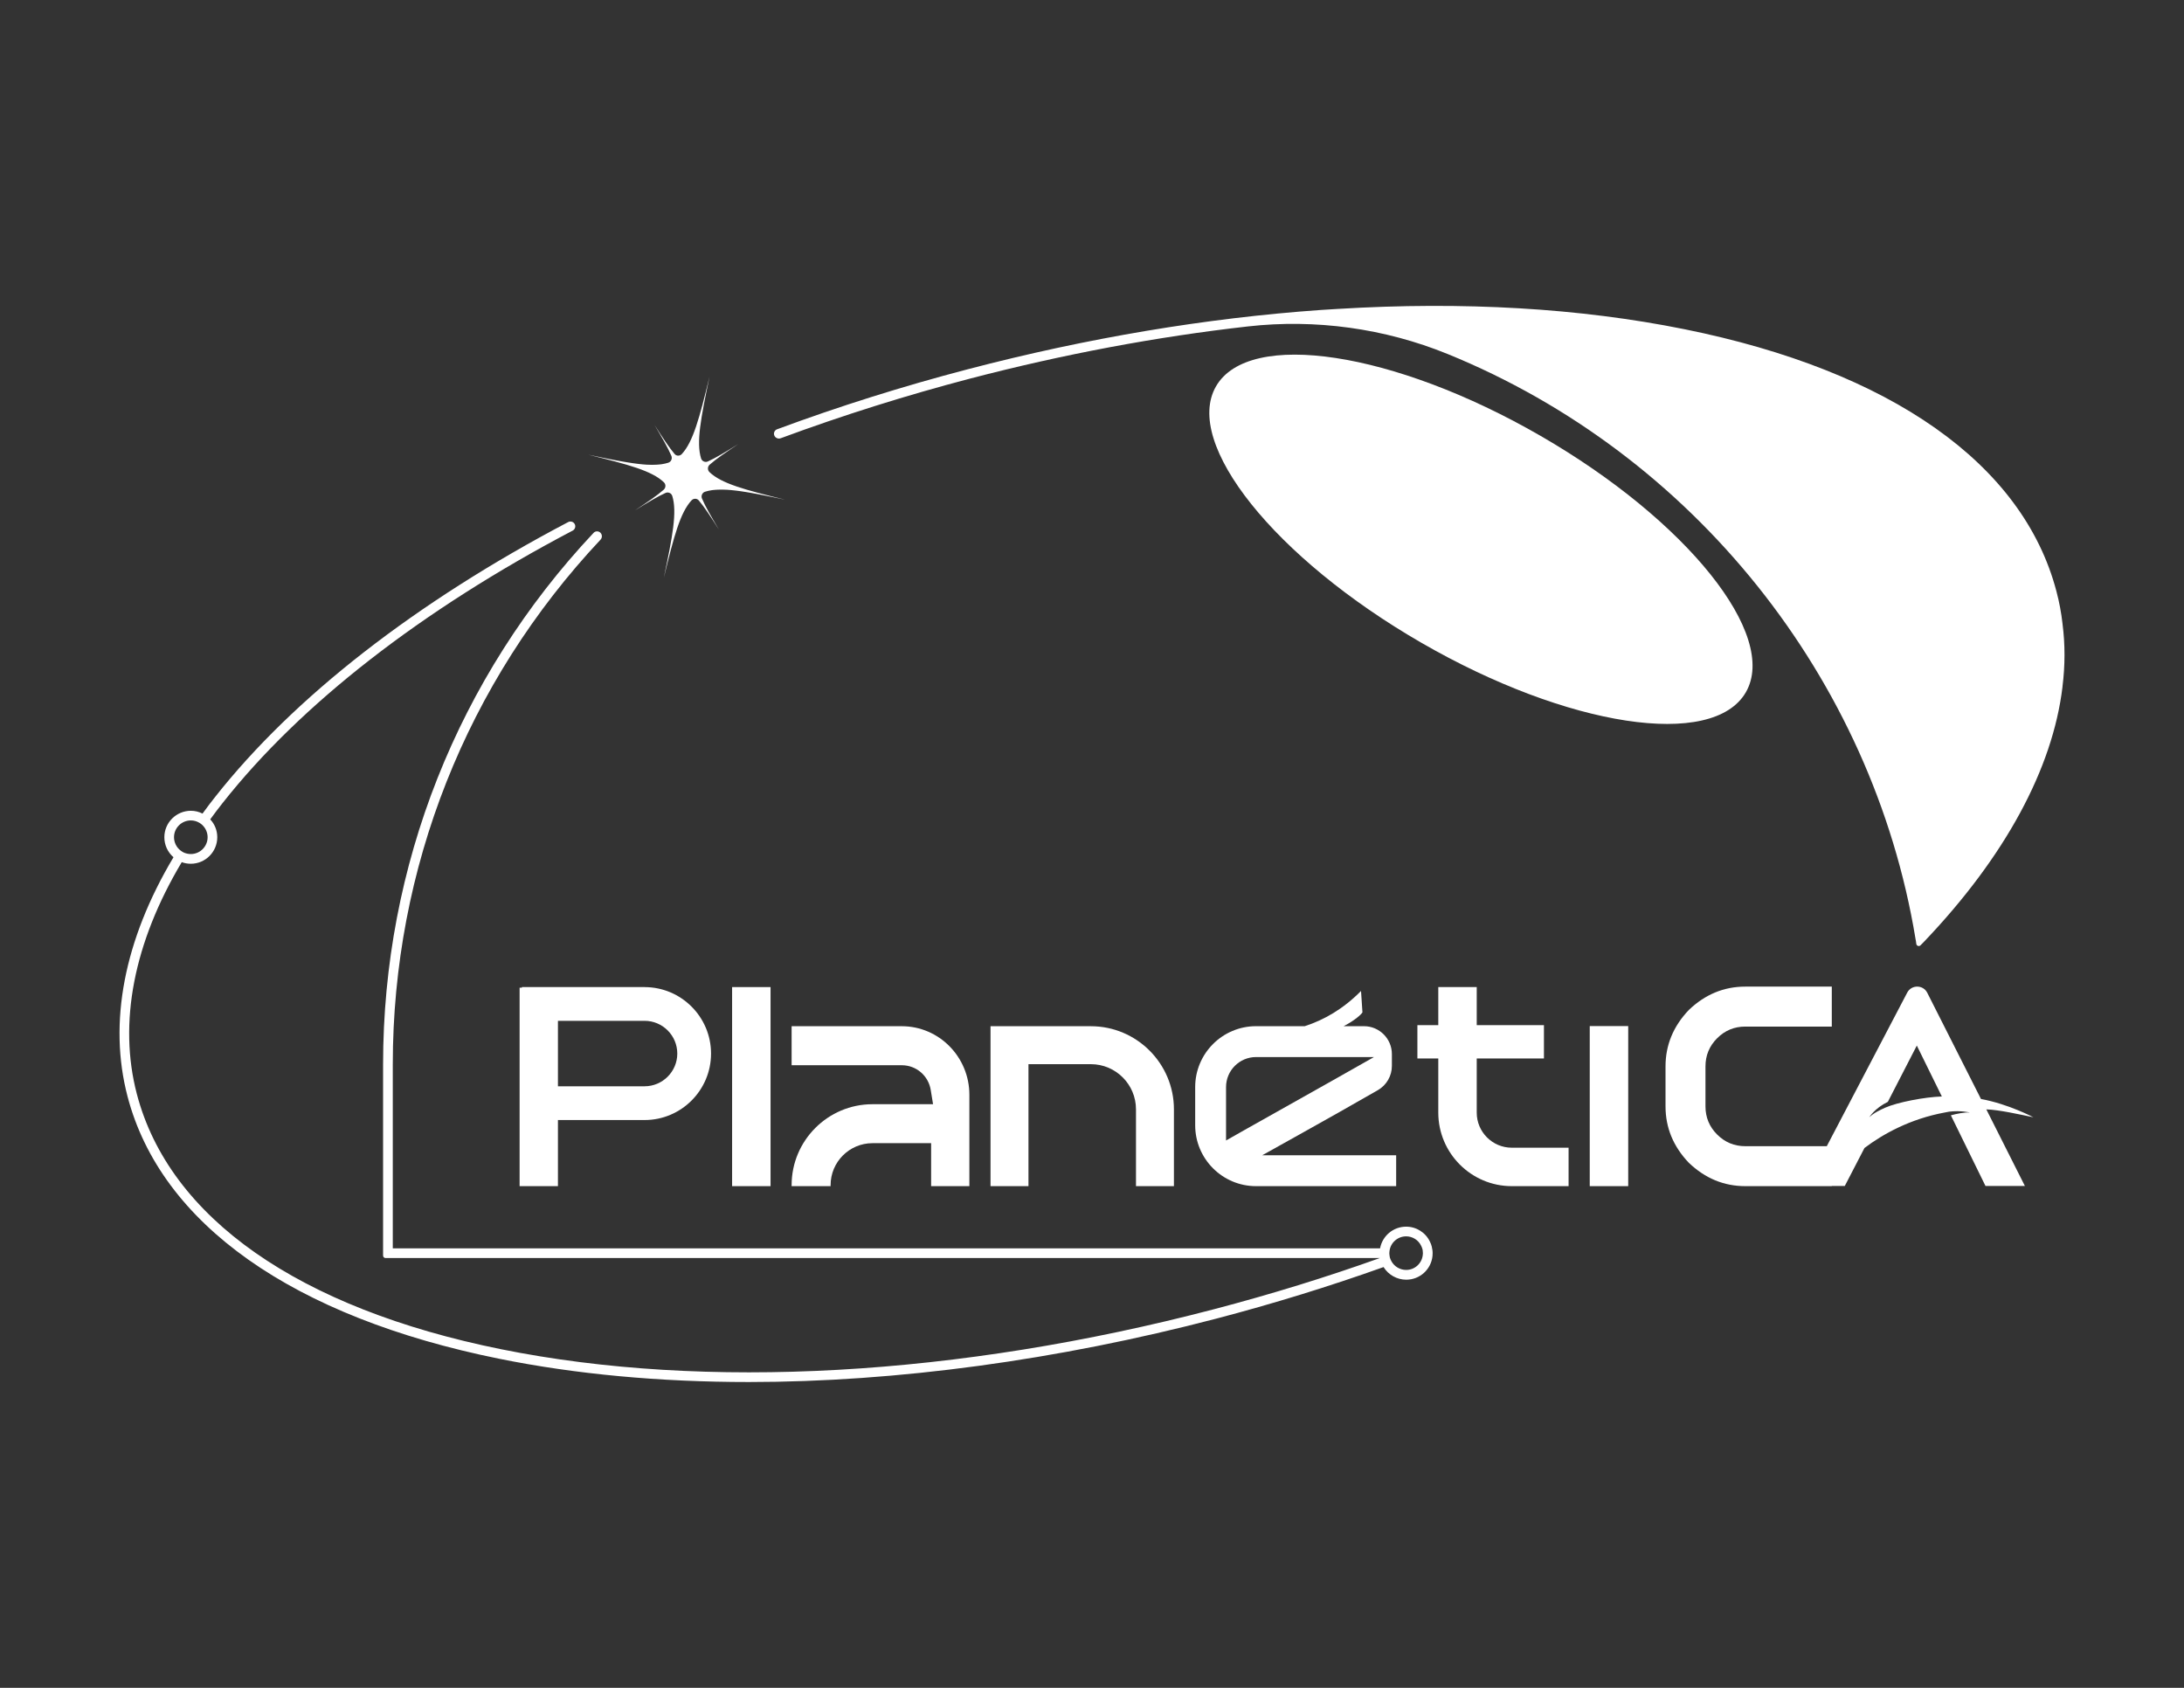
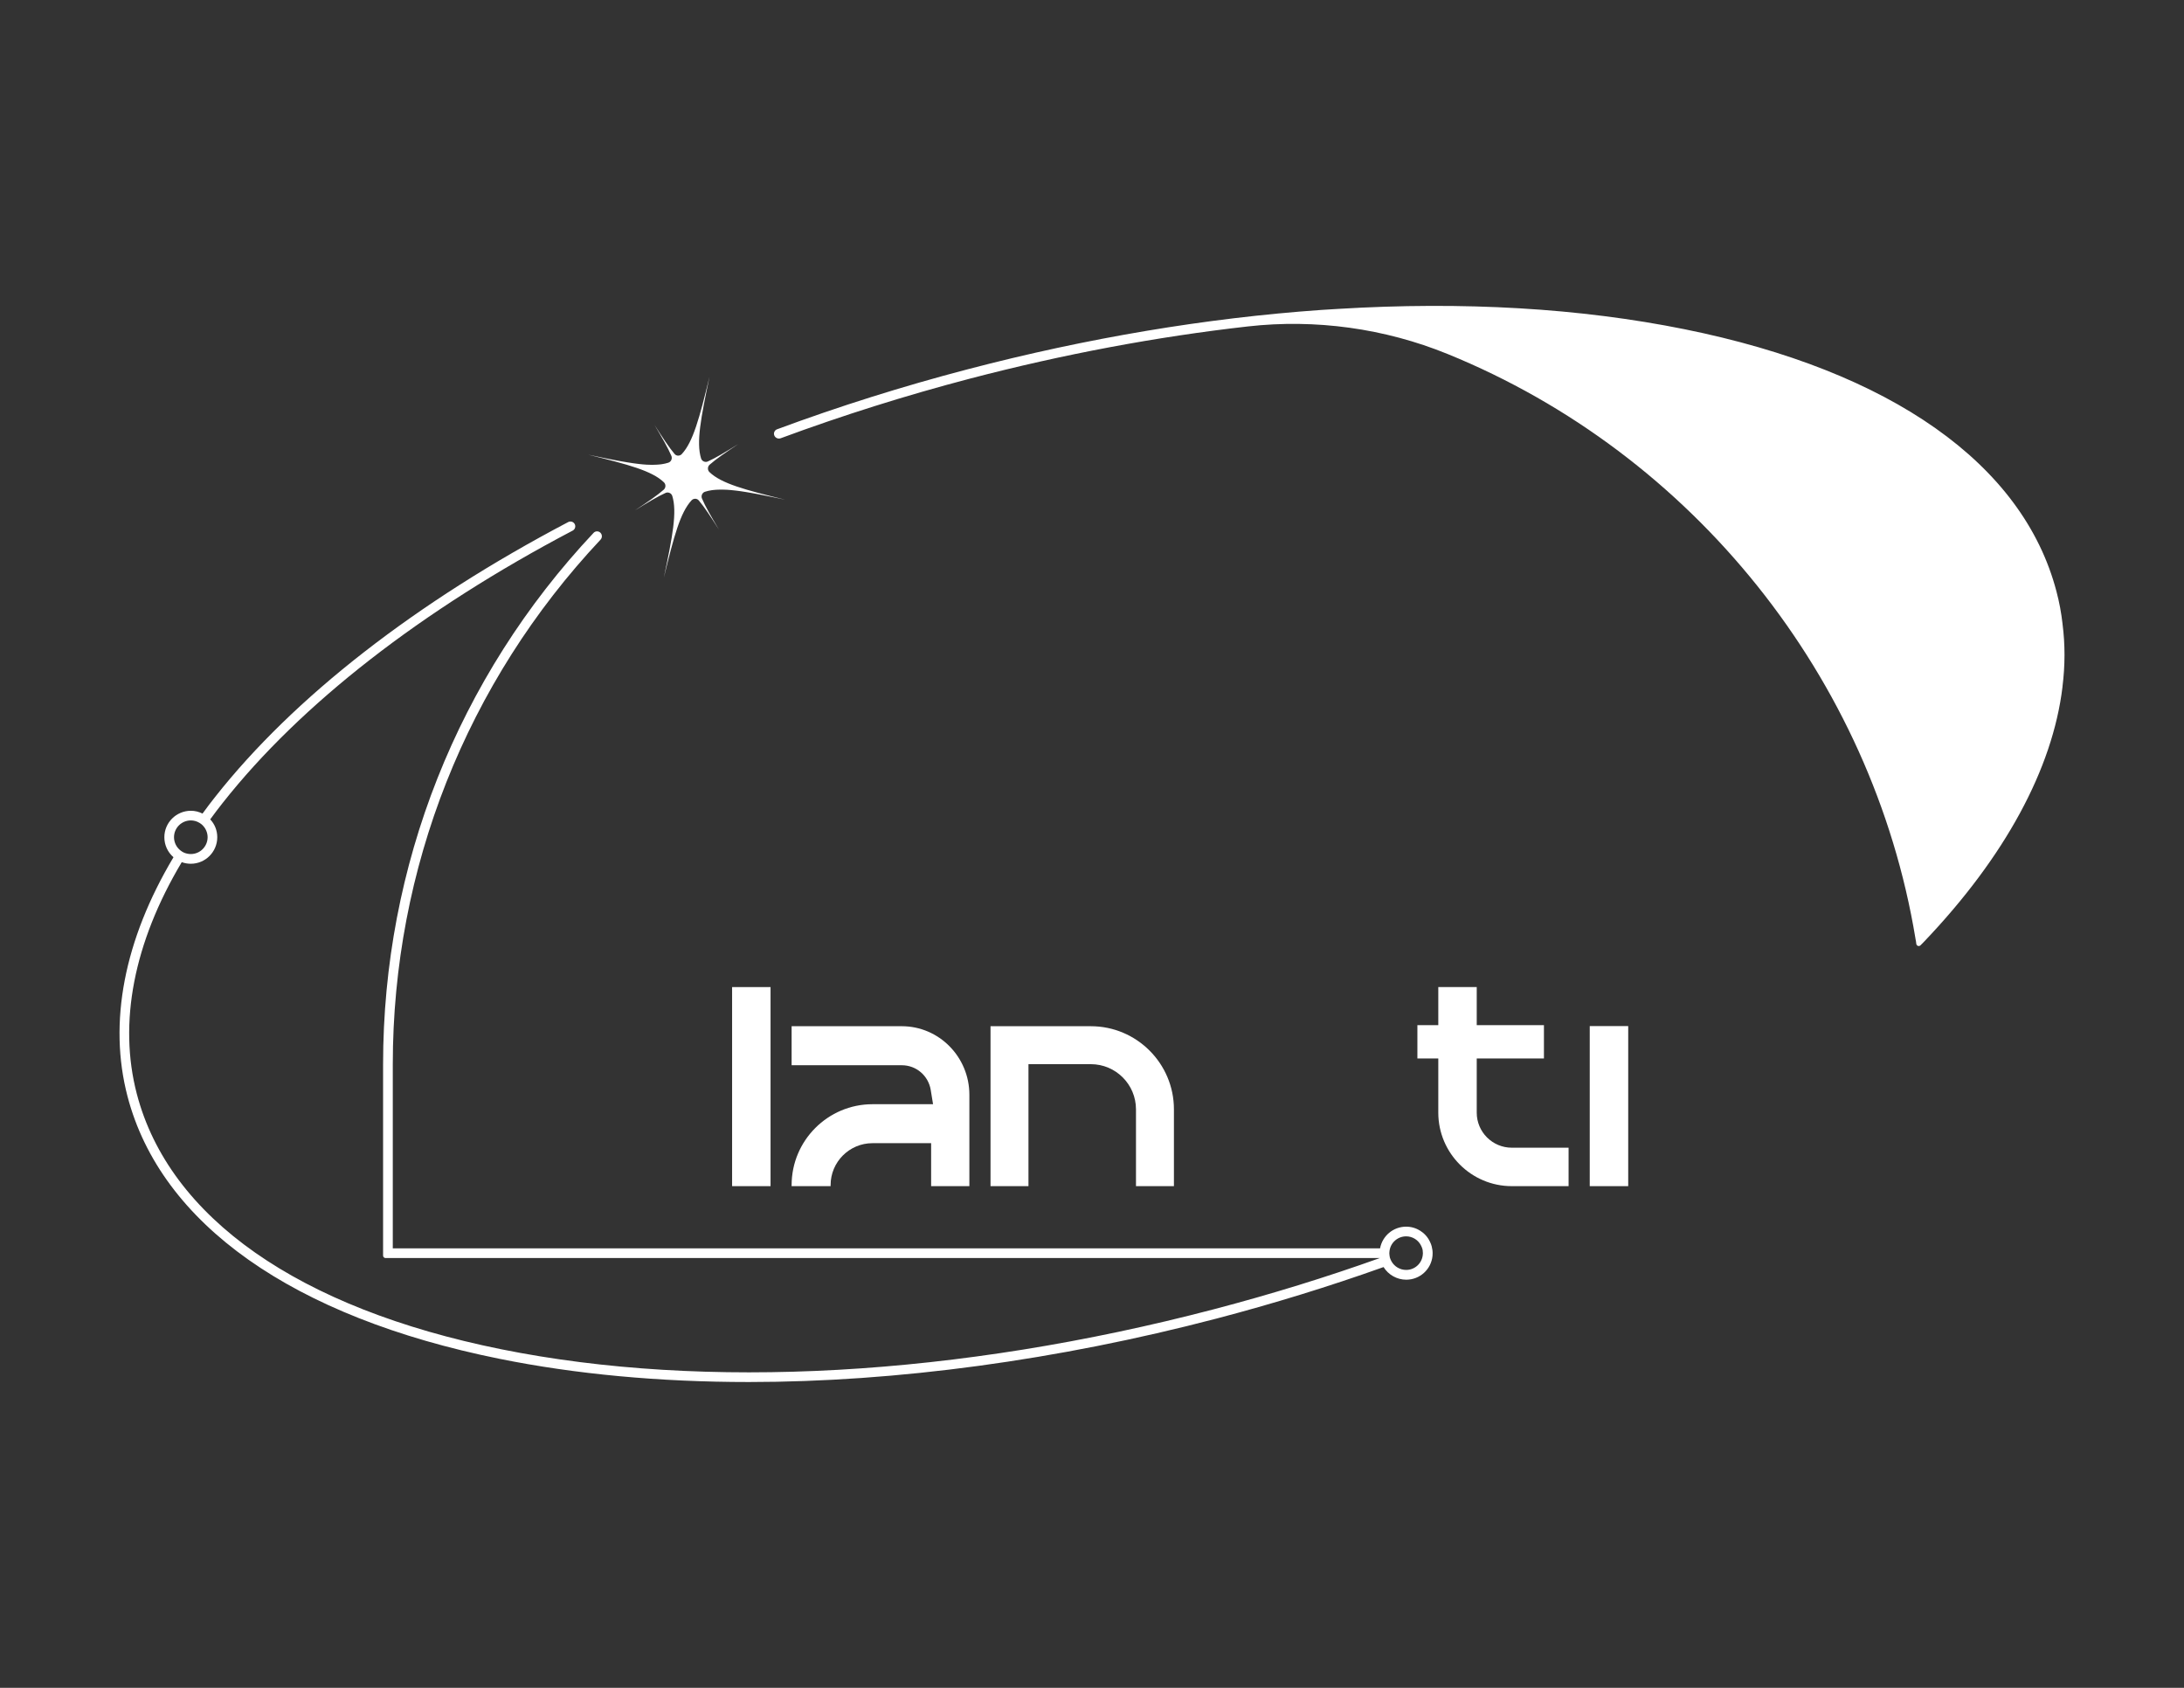
<svg xmlns="http://www.w3.org/2000/svg" id="Calque_1" viewBox="0 0 792 612">
  <rect x="0" y="0" width="792" height="612" fill="#333333" stroke="none" />
  <defs>
    <style>
      .cls-1 {
        fill: #fff;
      }
    </style>
  </defs>
-   <path class="cls-1" d="M233.74,357.91h-44.48v.23h-.83v71.95h13.9v-23.97h31.42c13.29,0,24.1-10.82,24.1-24.1s-10.81-24.1-24.1-24.1ZM233.74,393.88h-31.41v-23.74h31.41c6.54,0,11.87,5.33,11.87,11.87s-5.33,11.87-11.87,11.87Z" />
  <rect class="cls-1" x="265.49" y="357.91" width="13.94" height="72.18" />
  <path class="cls-1" d="M287.06,429.7v.39h14.15v-.39c0-8.38,6.81-15.19,15.18-15.19h21.27v15.58h13.87v-33.13c0-13.71-10.99-24.86-24.5-24.86h-39.96v14.15h39.96c5.23,0,9.64,3.77,10.49,8.98l.84,5.15h-21.96c-16.17,0-29.33,13.16-29.33,29.33Z" />
  <path class="cls-1" d="M425.71,430.09v-27.86c0-16.61-13.52-30.13-30.13-30.13h-36.38v57.99h13.76v-44.23h22.62c9.03,0,16.37,7.34,16.37,16.37v27.86h13.76Z" />
-   <path class="cls-1" d="M433.42,408.02c0,12.17,9.89,22.07,22.06,22.07h50.82v-11.19h-48.58l15.35-8.57c8.27-4.63,17.64-9.88,26.61-15.06,3.13-1.8,5.07-5.16,5.07-8.77v-4.29c0-5.58-4.54-10.12-10.12-10.12h-7.38c4.08-2.1,6.38-4.25,6.83-5.01l-.52-7.76c-6.49,6.56-13.41,10.5-20.41,12.77h-17.67c-12.17,0-22.06,9.9-22.06,22.07v13.86ZM444.61,394.16c0-6,4.88-10.88,10.87-10.88h42.78l-14.79,8.37c-5.41,3.07-10.74,6.06-15.9,8.94-6.39,3.57-11.57,6.48-16.28,9.15h0l-6.68,3.79v-19.37Z" />
  <path class="cls-1" d="M535.52,403.44v-19.65h24.37v-12.07h-24.37v-13.81h-13.94v13.81h-7.58v12.07h7.58v19.65c0,14.69,11.96,26.65,26.65,26.65h20.6v-13.94h-20.6c-7.01,0-12.71-5.7-12.71-12.71Z" />
  <rect class="cls-1" x="576.5" y="372.05" width="13.95" height="58.04" />
-   <path class="cls-1" d="M718.38,398.5l-19.48-38.52c-1.5-2.97-5.74-3-7.28-.05l-29.16,55.67h-29.55c-3.99,0-7.39-1.41-10.21-4.23-2.82-2.82-4.23-6.22-4.23-10.21v-14.49c0-3.99,1.41-7.39,4.23-10.21,2.82-2.82,6.22-4.23,10.21-4.23h31.37v-14.49h-31.37c-7.74,0-14.56,2.82-20.47,8.46-5.64,5.91-8.46,12.74-8.46,20.47v14.49c0,7.74,2.82,14.56,8.46,20.47,5.91,5.64,12.74,8.46,20.47,8.46h31.37v-.06h4.71l7.14-13.78c6.63-5,16.43-10.51,29.09-12.86.51-.1,1.63-.31,1.63-.31,4.29-.51,7.45.31,7.45.31-2.04-.1-4.59.41-6.84,1.02l12.55,25.61h14.29l-13.98-27.76c4.39.1,12.17,1.84,17.07,2.86,0,0-9.01-4.8-19.01-6.63ZM704.09,397.58c-6.12.2-16,2.08-20.51,4.08-1.73.77-4.19,1.94-5.72,3.47,0,0,1.94-3.27,6.74-5.61l10.41-20.21.1-.2,9.08,18.47h-.1Z" />
  <path class="cls-1" d="M747.96,226.31s0-.05,0-.07c-.46-4.05-1.18-7.91-2.21-11.79-12.09-46.19-59.98-79.95-134.85-95.07-37.91-7.66-80.21-10.14-125.72-7.37-2.06.1-4.11.24-6.17.38-41.64,2.93-84.72,10.16-128.06,21.5-23.5,6.14-46.77,13.46-69.17,21.77-.87.32-1.32,1.3-1.01,2.17.17.46.5.82.94,1.02.44.2.93.22,1.39.06,22.43-8.3,45.56-15.58,68.75-21.65,33.71-8.81,67.6-15.17,100.71-18.9,24.53-2.76,49.56.7,72.4,10,89.02,36.24,154.03,117.46,169.66,211.95v.05c.14.61.24,1.24.3,1.86.04.34.26.63.58.75.1.04.21.06.31.06.22,0,.44-.08.61-.24.51-.48.99-.99,1.51-1.54,29.12-30.58,46.41-62.44,50-92.13,0-.04,0-.08,0-.12.97-7.7.98-15.33.03-22.69Z" />
  <path class="cls-1" d="M519.22,452.03c-.15-.6-.37-1.21-.64-1.73-1.54-3.35-4.94-5.52-8.65-5.52-4.69,0-8.62,3.33-9.47,7.87H142.44v-66.74c0-70.97,26.76-138.53,75.34-190.24.67-.71.64-1.84-.06-2.52-.33-.32-.77-.49-1.24-.49-.47.01-.9.2-1.22.54-49.23,52.36-76.34,120.8-76.34,192.71v69.35c0,.5.4.9.9.9h360.57c-19.3,6.91-39.56,13.16-60.24,18.58-92.68,24.27-184.45,29.42-258.4,14.49-73.46-14.84-120.39-47.71-132.13-92.57-6.76-25.8-1.12-54.85,16.29-84.05,1.01.38,2.12.58,3.29.58,5.29,0,9.59-4.32,9.59-9.62,0-2.43-.92-4.75-2.56-6.47,1.52-2.12,3.15-4.21,4.55-6,28.24-35.79,72.12-69.92,126.9-98.71.85-.45,1.18-1.5.74-2.35-.22-.42-.58-.72-1.03-.86-.45-.14-.93-.1-1.34.12-55.25,29.04-99.51,63.49-128,99.62-1.41,1.76-2.88,3.71-4.61,6.08-1.31-.67-2.75-1.02-4.22-1.02-5.3,0-9.62,4.3-9.62,9.59,0,2.82,1.2,5.42,3.31,7.26-17.92,30.03-23.68,60.01-16.66,86.74,12.1,46.21,59.97,79.99,134.81,95.11,27.66,5.59,58.12,8.43,90.53,8.43,53.46,0,112.05-7.95,169.43-22.97,20.62-5.4,41.04-11.69,60.71-18.71,1.74,2.81,4.88,4.58,8.21,4.58,4.94,0,9.05-3.71,9.54-8.62.04-.31.04-.65.04-.96v-.3c0-.25-.01-.49-.05-.73-.07-.46-.14-.92-.25-1.34ZM504.02,455.98s0-.06-.02-.09c-.05-.21-.08-.45-.12-.75-.03-.24-.06-.51-.06-.74s.03-.51.06-.75c.36-3.06,2.96-5.36,6.05-5.36,2.3,0,4.43,1.33,5.43,3.42.21.39.36.82.49,1.28.01.1.03.2.05.3.02.09.04.17.04.26,0,.04,0,.07,0,.11.03.24.06.51.06.74s-.03.5-.06.74c0,0,0,0,0,0-.37,3.04-2.95,5.33-6.01,5.33-2.23,0-4.29-1.22-5.36-3.18-.25-.46-.41-.86-.55-1.31ZM73.44,299.21c1.17,1.14,1.85,2.73,1.85,4.35,0,3.37-2.73,6.11-6.08,6.11-.82,0-1.63-.16-2.41-.47-.43-.19-.84-.43-1.29-.78-1.51-1.14-2.41-2.96-2.41-4.86,0-3.35,2.74-6.08,6.11-6.08,1.07,0,2.12.29,3.07.85.11.06.21.13.4.26.31.21.55.4.76.62Z" />
  <path class="cls-1" d="M242.4,167.76c-.39.13-.79.23-1.21.33-.13.03-.28.05-.42.08-.29.06-.58.11-.88.16-.17.02-.35.04-.52.06-.29.03-.58.06-.88.08-.19.01-.38.03-.58.03-.31.01-.62.02-.94.03-.23,0-.46,0-.7,0-.12,0-.24,0-.37,0-.38,0-.77-.02-1.17-.04-.07,0-.13,0-.2,0-.46-.03-.94-.06-1.43-.11-.13-.01-.26-.02-.39-.04-.4-.04-.8-.08-1.21-.13-.13-.02-.26-.03-.39-.05-.52-.06-1.06-.13-1.61-.21-.1-.01-.21-.03-.31-.05-.47-.07-.95-.14-1.44-.22-.16-.03-.33-.05-.49-.08-.55-.09-1.11-.19-1.69-.29-.05,0-.09-.02-.14-.02-.63-.11-1.28-.23-1.94-.36-.18-.03-.35-.07-.53-.1-.54-.1-1.09-.21-1.65-.32-.15-.03-.31-.06-.46-.09-.7-.14-1.41-.28-2.14-.43-.17-.04-.35-.07-.53-.11-.59-.12-1.2-.25-1.82-.38-.22-.05-.44-.09-.67-.14-.77-.16-1.54-.32-2.35-.49,14.61,3.59,23.08,5.85,27.42,10.01.76.73.72,1.98-.07,2.68-2.36,2.09-5.8,4.42-10.43,7.5,4.72-2.93,8.27-5.08,11.14-6.35.12-.05.24-.09.36-.11.04,0,.08,0,.12-.01.08-.01.16-.02.24-.02.16,0,.32.03.48.08.04.01.07.02.11.04.15.05.29.12.41.21,0,0,.02,0,.02.01.13.09.24.21.35.34.02.03.05.06.07.1.09.14.18.29.23.46,1.8,5.8.12,14.58-3.05,29.6,3.65-14.92,5.93-23.56,10.05-28,.09-.1.19-.18.29-.25.03-.02.07-.04.11-.06.07-.04.14-.09.21-.12.05-.02.09-.03.14-.04.07-.02.14-.05.21-.06.05,0,.1,0,.15-.02.07,0,.13-.02.2-.02.07,0,.14.01.21.02.05,0,.1,0,.16.02.07.02.14.04.21.07.05.02.1.03.14.05.07.03.14.08.21.13.04.02.08.04.11.07.1.08.2.16.28.27,2.03,2.38,4.29,5.86,7.28,10.54-2.83-4.78-4.92-8.36-6.14-11.26-.41-.97.1-2.12,1.09-2.45.39-.13.79-.23,1.21-.33.14-.03.28-.05.42-.08.29-.06.58-.11.88-.16.17-.02.35-.04.52-.06.29-.03.58-.06.88-.08.19-.01.38-.03.58-.03.31-.01.62-.02.94-.03.23,0,.46,0,.7,0,.12,0,.25,0,.37,0,.38,0,.77.02,1.17.04.07,0,.13,0,.2,0,.46.03.94.06,1.43.11.13.01.26.02.39.04.4.04.8.08,1.21.13.13.02.26.03.39.04.52.06,1.06.13,1.61.21.1.01.21.03.32.05.47.07.94.14,1.43.22.17.03.33.05.5.08.55.09,1.1.18,1.68.29.05,0,.1.02.15.03.63.11,1.27.23,1.93.35.18.03.37.07.55.11.52.1,1.06.2,1.6.31.17.03.34.07.51.1.69.14,1.4.28,2.12.43.17.03.34.07.51.1.6.12,1.21.25,1.83.38.23.05.45.09.68.14.76.16,1.54.32,2.33.49-14.61-3.59-23.08-5.85-27.42-10.01-.76-.73-.72-1.98.07-2.68,2.36-2.09,5.8-4.42,10.43-7.5-4.72,2.93-8.27,5.08-11.14,6.35-.12.05-.24.09-.36.11-.04,0-.08,0-.12.01-.08.01-.16.02-.24.02-.16,0-.32-.03-.48-.08-.04-.01-.07-.02-.11-.04-.15-.05-.29-.12-.41-.21,0,0-.02,0-.02-.01-.13-.09-.24-.21-.35-.34-.02-.03-.05-.06-.07-.1-.09-.14-.18-.29-.23-.46-1.8-5.8-.12-14.58,3.05-29.6-3.65,14.92-5.93,23.56-10.05,28-.09.1-.19.18-.29.25-.03.02-.07.04-.11.06-.07.04-.14.09-.21.12-.04.02-.09.03-.14.04-.07.02-.14.05-.21.06-.05,0-.1,0-.15.02-.07,0-.14.02-.2.02-.07,0-.14-.01-.21-.02-.05,0-.11,0-.16-.02-.07-.02-.14-.04-.21-.07-.05-.02-.1-.03-.14-.05-.07-.03-.14-.08-.21-.13-.04-.02-.07-.04-.11-.07-.1-.08-.2-.17-.28-.27-2.03-2.38-4.29-5.86-7.28-10.54,2.83,4.78,4.92,8.36,6.14,11.27.41.97-.1,2.12-1.09,2.45Z" />
-   <ellipse class="cls-1" cx="537.04" cy="195.55" rx="43.29" ry="110.93" transform="translate(99.17 562.86) rotate(-60)" />
</svg>